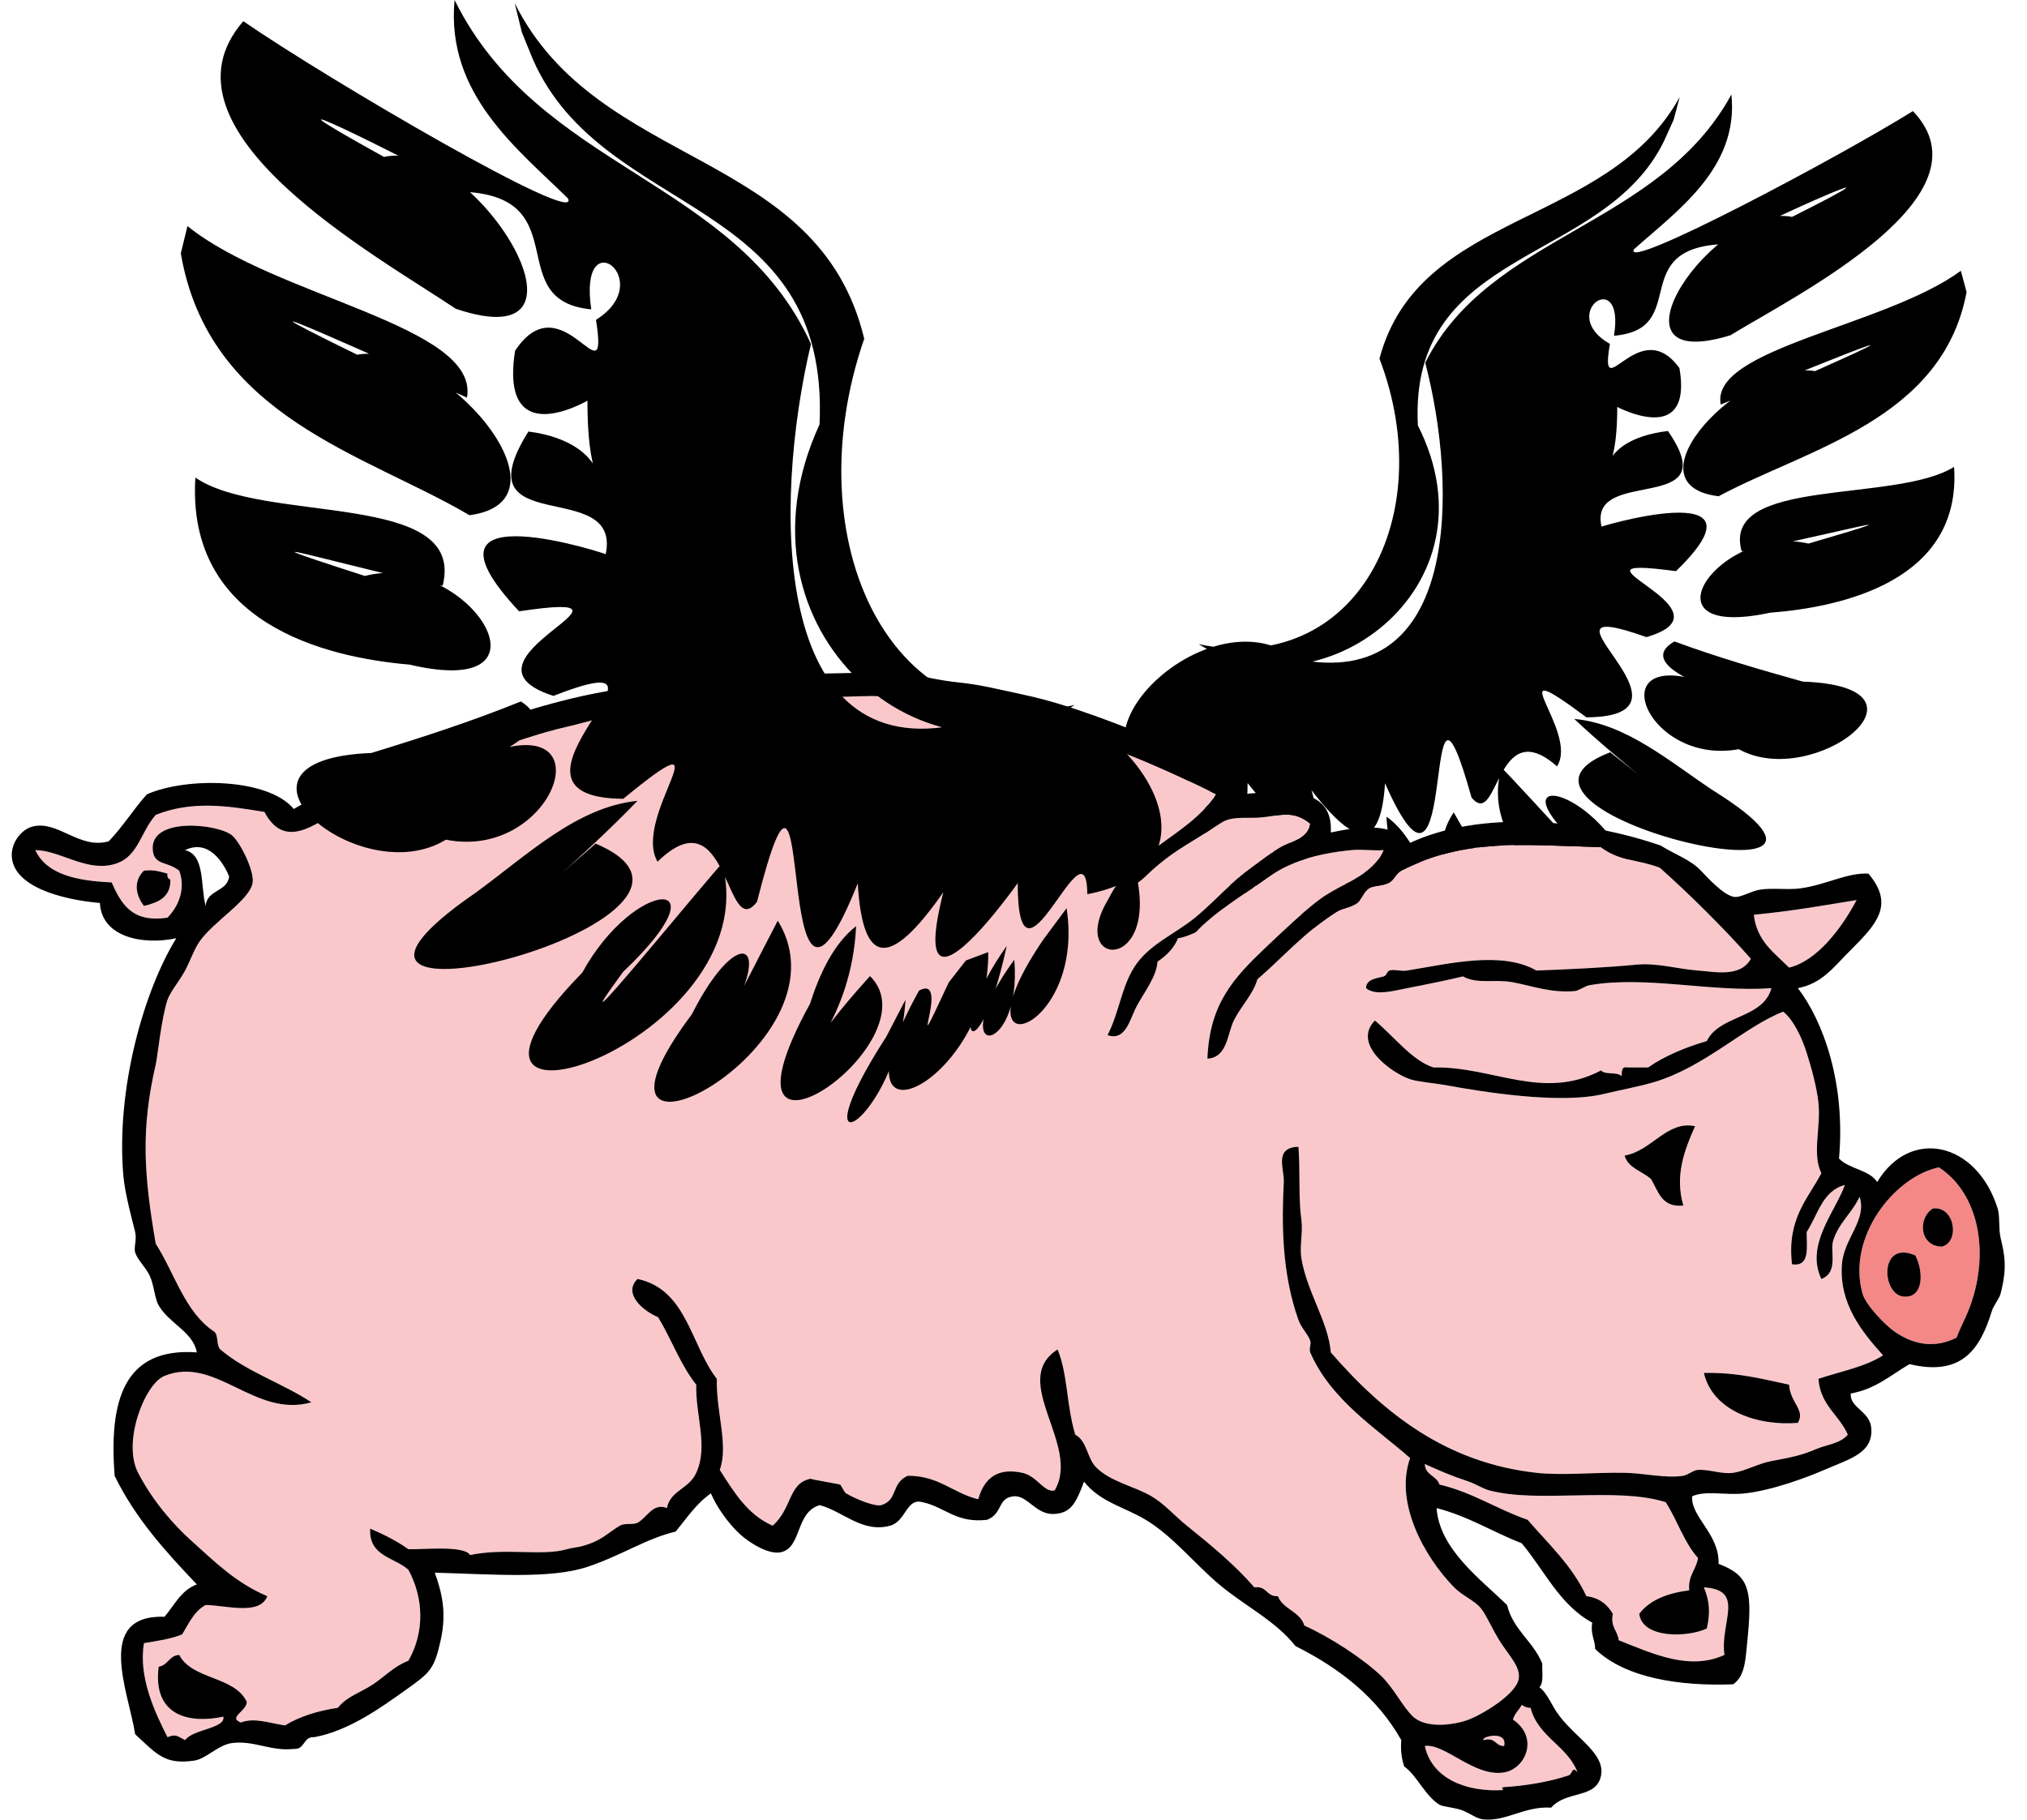
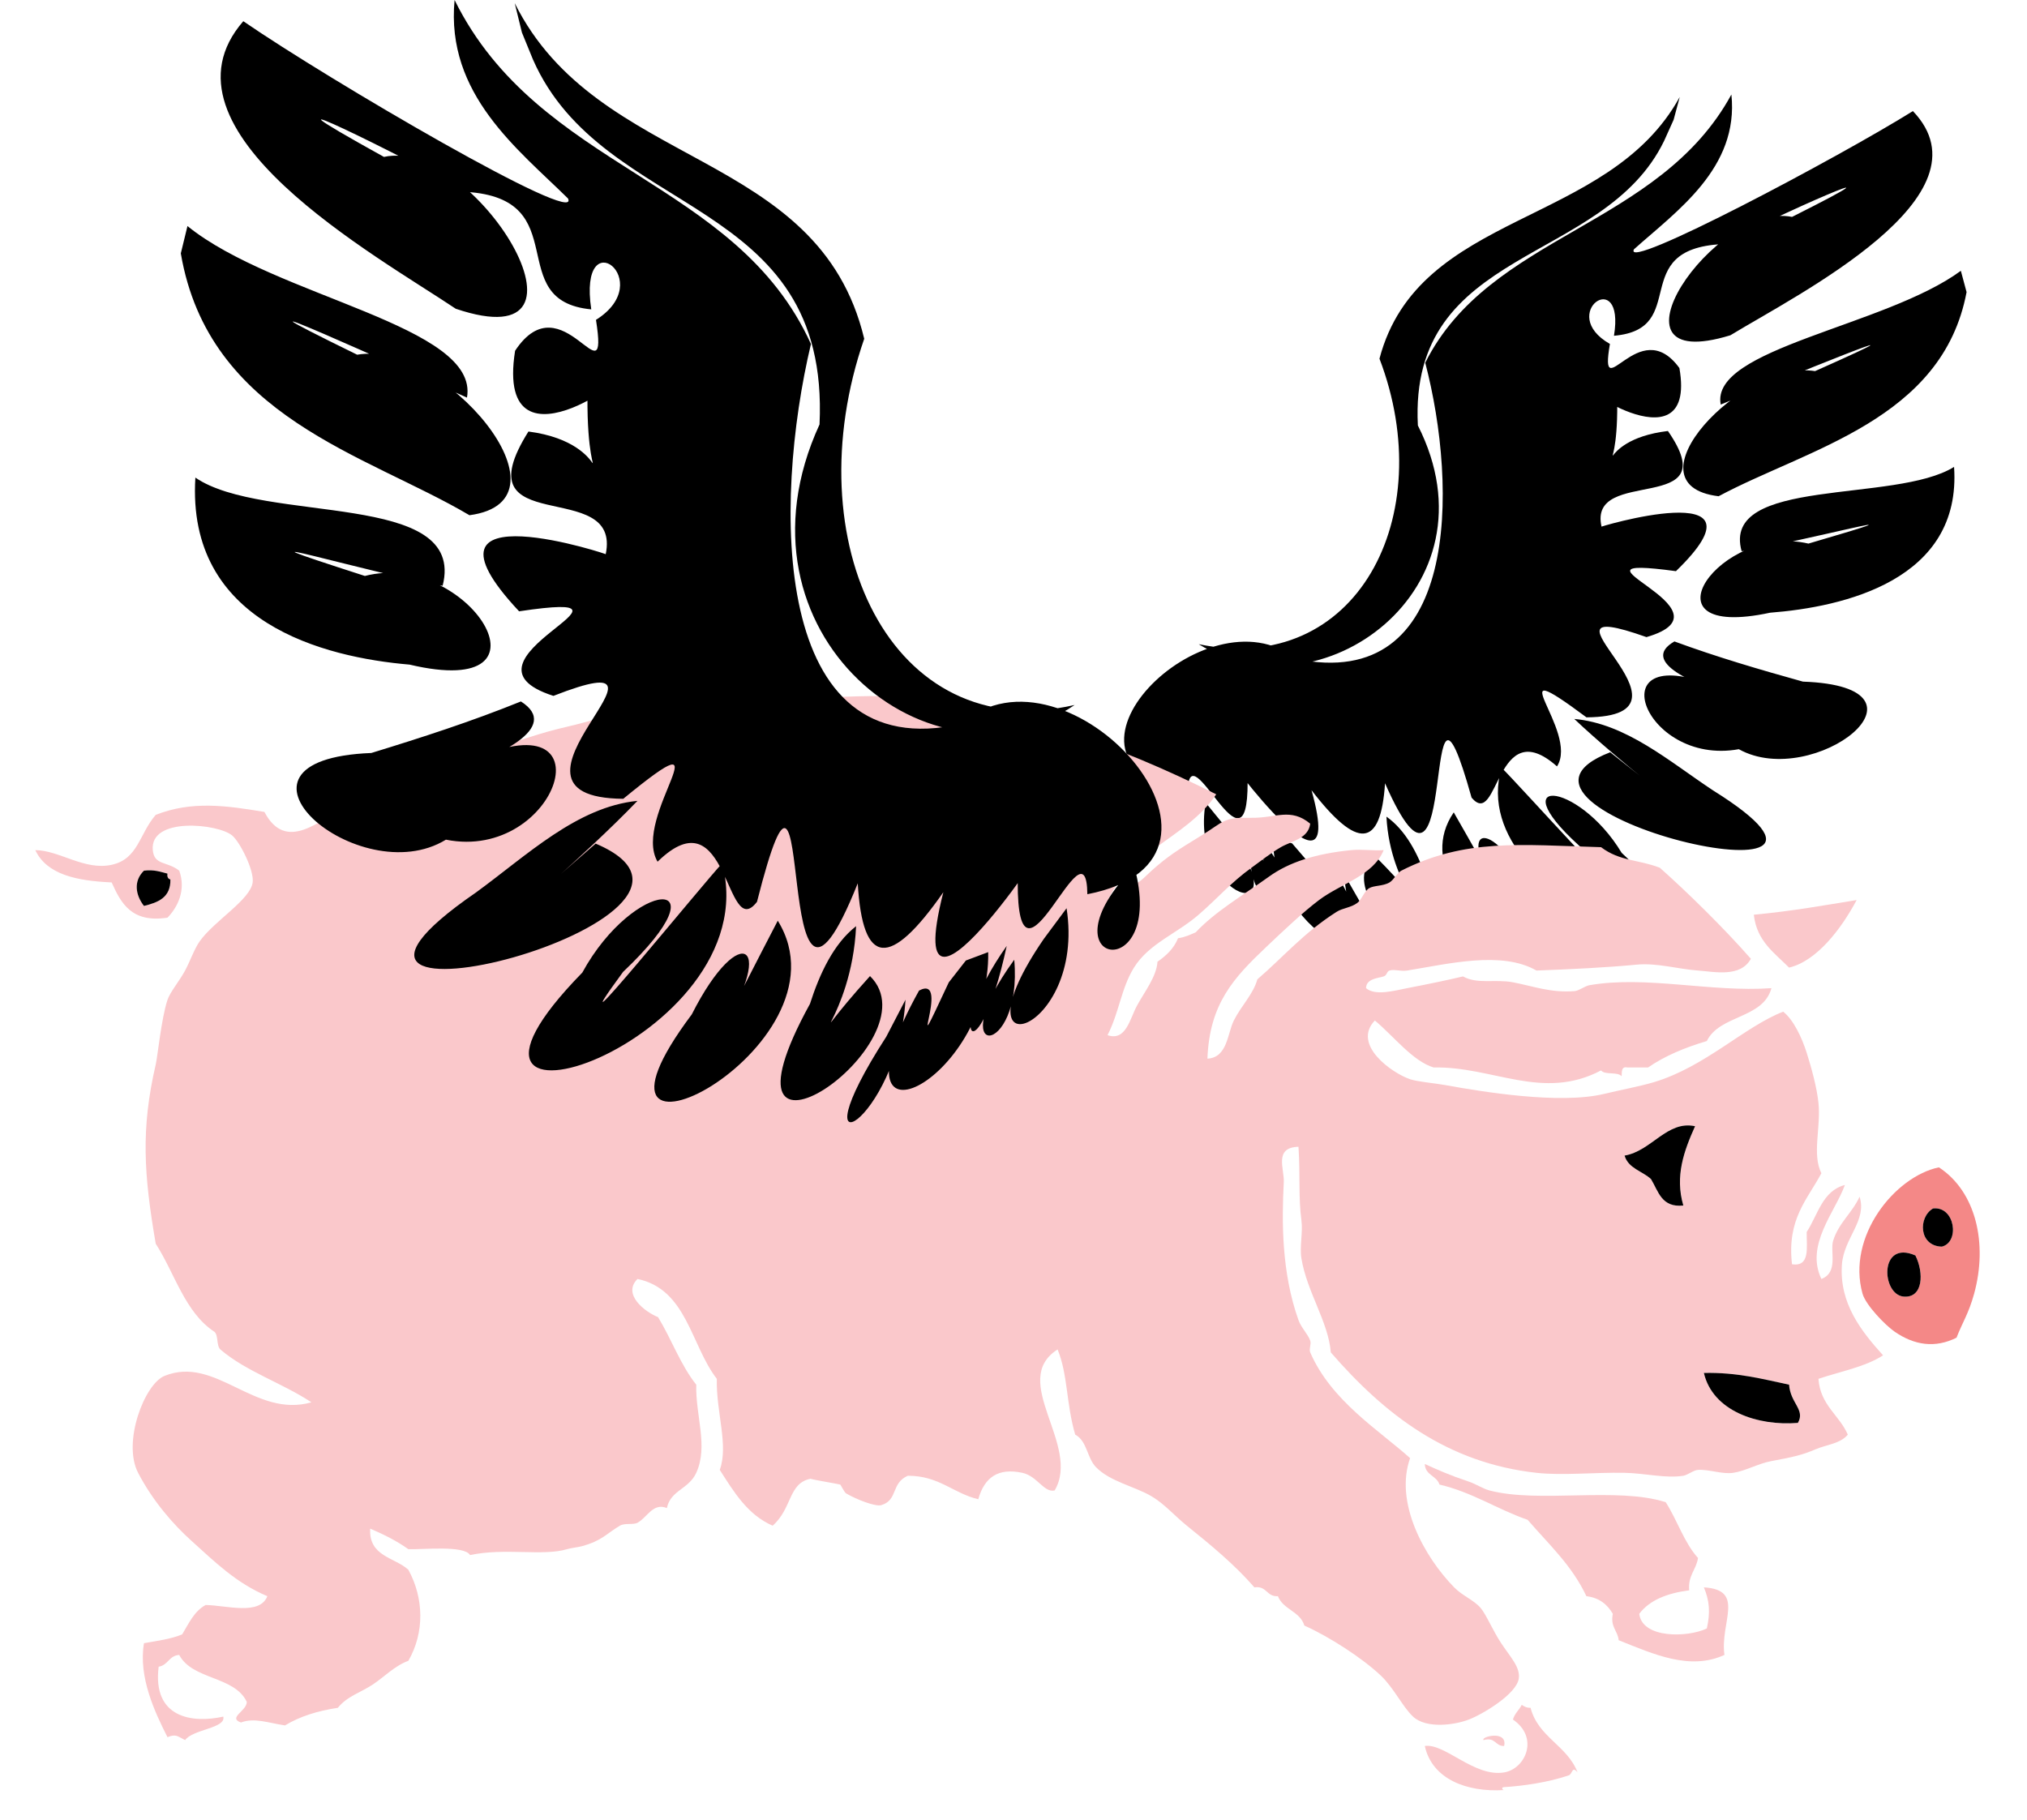
<svg xmlns="http://www.w3.org/2000/svg" enable-background="new 0 0 678.415 391.141" version="1.1" viewBox="0 0 690 619.5" xml:space="preserve">
  <g transform="translate(4)">
    <path d="m585.37 32.188c-24.676 45.263-82.27 47.454-104.21 91.309 11.055 42.2 11.924 112.54-44.014 100.82-30.562-24.613-90.827 35.679-36.818 45.236 0.281-21.768 20.486 31.931 20.368-3.323-20.115-26.395 35.914 53.252 21.747 2.79 15.602 20.275 23.598 19.827 25.031-2.36 25.81 58.64 11.628-58.815 29.462 4.908 9.308 10.984 8.106-29.218 29.075-10.651 7.756-12.005-21.64-40.265 10.031-16.697 44.015-0.312-24.329-43.177 20.426-27.317 32.483-9.453-33.936-28.409 10.035-22.449 34.644-33.537-28.501-14.415-25.325-15.132-4.793-20.89 42.835-3.412 22.591-32.59-26.802 3.179-17.033 21.738-17.254-9.245-22.682-12.86 27.619 24.87 21.161-12.192-13.831-19.014-27.54 14.378-23.652-8.202-18.297-10.434 5.3-26.768 1.381-2.784 26.19-2.259 4.358-29.466 36.678-31.19 17.03-9.009 70.116-32.492 23.941-9.275-26.177-5.28-67.098 54.44-20.995 40.302 23.054-14.039 89.839-47.385 62.13-76.326-24.871 15.541-99.074 54.947-94.951 47.055 14.557-13.037 35.79-27.647 33.167-52.688zm-17.59 0.839c-24.389 44.388-88.854 38.517-102.2 89.081 20.505 53.657-7.732 108.35-61.529 97.207 41.231 25.546 102.79-18.838 74.595-74.469-3.159-61.143 63.274-54.41 83.836-96.907l3.226-7.163 2.076-7.749zm95.703 59.164c-25.698 18.923-85.45 26.433-81.739 45.535 18.222-7.436 82.372-33.737 32.116-11.386-24.576-3.915-65.22 38.704-32.838 42.606 30.285-16.234 76.22-25.964 84.407-69.504-0.649-2.417-1.298-4.834-1.947-7.251zm-2.313 66.765c-19.976 12.499-79.414 3.229-72.311 28.711 19.356-2.849 72.126-17.04 22.745-2.601-29.939-7.022-58.407 33.253-13.081 23.534 25.014-1.935 65.304-11.064 62.648-49.644zm-95.191 59.422c-24.161 13.87 76.338 31.575 15.036 15.862-41.956-17.96-26.022 26.803 6.888 20.824 25.407 14.145 70.958-21.27 21.819-23.007-14.685-4.085-29.34-8.381-43.742-13.679zm-34.085 26.386c15.556 14.758 43.148 35.733 12.223 11.345-51.872 19.959 104.27 56.227 34.993 12.972-14.918-9.864-29.503-22.718-47.216-24.317zm-24.778 16.591c-13.878 47.617 96.123 80.233 40.906 28.994-15.105-25.098-42.718-26.682-11.92-0.184 22.068 27.334-23.81-23.902-28.986-28.81zm-120.55 0.92c-9.596 32.288 28.544 26.222 0 0zm19.834 10.99c-5.737 33.64 34.13 44.437 6.651 8.128l-6.651-8.128zm84.458 3.308c-23.143 33.951 66.225 74.577 25.146 24.872-14.216-25.556-25.836-18.817-6.742 6.705-6.532-10.205-12.293-21.035-18.404-31.577zm-22.908 1.452c1.254 25.127 18.269 35.649-4.065 13.248-19.684 17.495 49.586 60.266 17.557 7.373-2.837-8.032-6.931-15.99-13.492-20.621zm-44.043 5.245c6.059 35.341 24.89 33.532 0 0zm5.415 1.646c-0.745 34.526 48.623 56.516 20.218 10.201-9.854-4.76 5.046 24.51-8.687-2.166l-4.999-5.81-6.531-2.226zm-7.618 2.017c-2.559 26.416 21.827 27.233 0 0zm31.8 10.619c2.165 32.332 33.309 48.756 5.618 9.811l-5.618-9.811z" />
    <path d="m410.01 270.42c-10.25 15.418-31.553 19.779-38 39 3.293 1.59 7.725-4.248 9-8 2.668-0.443 4.732-2.975 7-5 5.564-4.976 8.881-7.024 17-12 7.867-4.822 7.111-6.186 17-6 8.254 0.153 13.279-3.56 20 2-0.678 5.171-6.316 5.861-10 8-3.543 2.056-6.531 4.511-10 7-6.863 4.924-11.543 10.404-18 16-7.496 6.495-16.943 9.845-22 18-4.35 7.015-5.006 15.17-9 23 6.256 2.155 7.596-5.555 10-10 2.537-4.695 6.703-9.946 7-15 2.949-2.051 5.557-4.444 7-8 2.338-0.329 4.131-1.202 6-2 6.67-7.109 15.873-12.44 25-19 6.684-4.806 15.65-7.781 28-9 3.631-0.358 7.359 0.269 11 0-3.578 8.753-14.523 11.363-22 17-5.35 4.031-12.047 10.348-18 16-11.164 10.597-19.275 19.335-20 38 6.861-0.373 6.789-8.603 9-13 2.564-5.102 6.609-8.946 8-14 8.771-7.518 15.658-15.788 27-23 2.025-1.288 4.826-1.392 7-3 1.557-1.152 2.344-3.967 4-5 1.654-1.033 4.76-0.669 7-2 1.43-0.851 2.656-3.319 4-4 21.836-11.078 40.668-8.761 68-8 6.369 4.818 12.668 4.164 20 7 8.949 7.932 21.582 20.26 31 31-3.582 6.438-12.309 4.405-18 4-6.832-0.488-13.977-2.688-21-2-9.729 0.953-22.711 1.587-34 2-11.812-6.801-29.984-2.271-44 0-2.215 0.358-4.42-0.523-6 0-1.057 0.35-0.797 1.611-2 2-1.869 0.604-5.977 0.747-6 4 3.15 2.731 9.734 0.822 14 0 7.266-1.401 14.266-2.859 19-4 4.863 2.738 10.916 0.848 17 2 6.732 1.274 12.916 3.665 21 3 1.48-0.122 3.549-1.746 5-2 19.311-3.375 41.385 2.462 62 1-2.852 10.481-17.639 9.027-22 18-7.453 2.214-14.285 5.049-20 9h-7c-2.135-0.468-1.904 1.429-2 3-1.334-1.666-5.666-0.334-7-2-19.885 10.485-36.834-1.429-57-1-7.098-2.164-13.367-10.418-20-16-7.908 8.252 5.908 17.958 12 20 2.66 0.892 8.047 1.281 12 2 12.367 2.246 38.885 6.642 54 3 5.777-1.393 12.17-2.554 17-4 17.479-5.239 30.768-18.859 44-24 3.494 2.741 6.355 8.804 8 14 1.59 5.023 3.441 11.699 4 17 0.893 8.461-2.254 17.495 1 24-4.723 8.942-11.785 15.549-10 31 6.244 0.911 4.941-5.726 5-11 3.826-5.84 5.336-13.998 13-16-3.299 9.197-13.555 20.419-8 32 5.902-2.224 2.883-9.371 4-13 1.881-6.115 6.471-9.448 9-15 2.607 8.051-5.33 14.059-6 23-1.004 13.361 6.74 22.955 14 31-6.057 3.943-14.516 5.483-22 8 0.65 9.017 7.064 12.268 10 19-2.566 3.11-7.268 3.39-11 5-4.402 1.898-7.58 2.636-15 4-4.449 0.816-8.848 3.38-13 4-3.771 0.562-8.184-1.224-12-1-1.52 0.089-3.51 1.76-5 2-6.002 0.967-13.064-0.875-20-1-10.426-0.188-21.113 0.982-30 0-30.33-3.356-51.629-19.829-70-41-0.795-10.335-8.135-20.581-10-32-0.674-4.124 0.564-8.805 0-13-1.062-7.877-0.352-15.269-1-25-8.455 0.215-4.771 7.608-5 12-0.703 13.516-0.768 30.828 5 47 0.941 2.644 3.152 4.674 4 7 0.422 1.158-0.488 2.871 0 4 7.117 16.49 23.402 26.473 34 36-5.404 15.157 4.873 33.669 15 44 2.822 2.88 6.701 4.311 9 7 1.877 2.194 4.141 7.692 7 12 3.227 4.856 6.512 8.179 6 12-0.713 5.304-12.291 12.191-17 14-4.789 1.838-14.436 3.244-19-1-3.484-3.239-6.596-9.849-11-14-6.227-5.87-17.205-13.038-26-17-1.457-4.877-7.234-5.433-9-10-3.924 0.256-3.717-3.617-8-3-6.639-7.629-14.617-14.265-23-21-4.098-3.292-7.586-7.394-12-10-5.799-3.426-14.205-4.994-19-10-3-3.13-2.953-8.861-7-11-3.096-10.525-2.48-20.464-6-29-16.669 10.622 8.113 32.629-1 48-3.646 0.855-5.893-4.899-11-6-8.188-1.765-12.9 1.502-15 9-8.607-2.06-13.312-8.021-24-8-5.777 2.557-3.244 8.257-9 10-1.959 0.594-8.35-1.864-12-4-0.579-0.339-1.811-2.927-2-3-0.498-0.196-10.686-1.869-10-2-7.732 1.474-6.24 10.069-13 16-8.579-3.755-13.182-11.484-18-19 3.071-8.351-1.27-19.622-1-31-8.875-11.458-10.186-30.48-27-34-5.269 5.231 2.536 11.221 7 13 4.55 7.449 7.673 16.327 13 23-0.289 10.567 4.169 20.871 0 30-2.575 5.638-8.71 5.86-10 12-4.759-1.92-6.675 3.214-10 5-1.48 0.795-4.3-6e-3 -6 1-4.668 2.763-6.033 5.105-13 7-1.218 0.331-3.542 0.562-5 1-8.158 2.446-21.113-0.537-33 2-1.947-3.385-16.023-1.833-21-2-3.882-2.784-8.328-5.006-13-7-0.51 9.51 8.283 9.717 13 14 5.279 9.669 5.566 21.321 0 31-4.586 1.663-8.186 5.444-12 8-4.112 2.754-8.884 4.075-12 8-6.957 1.044-13.031 2.969-18 6-5.981-0.938-10.454-2.698-15-1-4.552-1.636 2-3.909 2-7-4.137-8.863-18.542-7.458-23-16-3.474 0.191-3.796 3.537-7 4-2.205 17.528 11.546 19.331 22 17 0.972 3.996-10.368 4.278-13 8-2.6-1.275-3.016-2.194-6-1-4.318-8.532-9.951-20.465-8-32 4.54-0.794 9.251-1.415 13-3 2.275-3.726 4.092-7.908 8-10 7.108 0.126 18.388 3.663 21-3-10.568-4.435-17.819-11.613-26-19-5.93-5.354-12.911-13.236-18-23-5.417-10.395 2.193-30.25 9-33 17.457-7.053 30.669 14.481 50 9-9.816-6.518-22.213-10.454-31-18-1.388-1.278-0.612-4.723-2-6-10.071-6.597-13.478-19.855-20-30-4.077-23.728-5.073-39.073 0-61 0.664-2.87 1.904-15.681 4-22 0.89-2.686 4.139-6.526 6-10 1.792-3.347 3.133-7.389 5-10 4.963-6.944 17.213-14.114 18-20 0.547-4.088-4.312-13.764-7-16-4.784-3.981-28.06-6.431-27 5 0.49 5.285 4.872 3.726 9 7 2.385 6.526-0.512 12.463-4 16-12.192 1.858-15.805-4.862-19-12-11.795-0.538-22.058-2.608-26-11 8.227 0.066 16.734 7.029 26 5 9.061-1.985 9.354-10.492 15-17 12.346-4.872 24.153-3.132 37-1 7.309 13.895 18.645 3.205 29-3 9.335-5.594 13.71-7.277 24-11 1.456-0.527 2.805-2.628 4-3 6.783-2.111 14.231-2.835 22-5 8.469-2.36 14.118-4.729 24-7 8.628-1.983 12.733-3.86 23-5 7.205-0.801 14.997-2.122 22-3 2.173-0.272 4.021-1.86 6-2 5.125-0.363 10.894 1.371 16 1 1.855-0.136 3.259-1.739 5-2 3.484-0.521 7.159 0.958 11 1 10.502 0.113 21.422-1.062 32 0 37.63 3.779 72.76 16.364 106 33.001zm-365 38c4.834-1.166 9.13-2.87 9-9-0.779-0.222-1.163-0.837-1-2-2.395-0.605-4.562-1.438-8-1-3.633 3.535-2.886 8.272 0 12zm504 84.999c1.273 4.393 6.064 5.269 9 8 2.523 4.144 3.555 9.778 11 9-2.926-10.021 0.232-18.596 4-27-9.53-2.06-14.8 8.45-24 10zm59 91c2.59-4.504-2.543-6.635-3-13-9.059-1.941-17.744-4.256-29-4 2.99 12.91 18.2 18.13 32 17z" fill="#fac8cb" />
    <path d="m45.002 296.42c3.438-0.438 5.605 0.395 8 1-0.163 1.163 0.221 1.778 1 2 0.13 6.13-4.166 7.834-9 9-2.886-3.728-3.633-8.465 0-12z" />
    <path d="m628.01 306.42c-5.188 9.748-13.541 20.757-23 23-4.98-5.021-11.008-8.992-12-18 13.7-1.314 23.72-3.175 35-4.999z" fill="#fac8cb" />
    <path d="m573.01 383.42c-3.768 8.404-6.926 16.979-4 27-7.445 0.778-8.477-4.856-11-9-2.936-2.731-7.727-3.607-9-8 9.2-1.55 14.47-12.06 24-10z" />
    <path d="m656.01 397.42c12.674 8.282 16.658 26.004 12 43-1.877 6.842-3.982 9.758-6 15-7.305 3.641-14.322 2.574-21-2-3.318-2.274-9.922-9.15-11-13-5.43-19.36 10.9-39.84 26-43zm1 27c6.211-1.535 4.494-13.856-3-13-5.13 3.01-4.84 12.81 3 13zm-13 17c6.715 0.569 6.92-8.159 4-14-12.43-5.47-11.59 13.36-4 14z" fill="#f48887" />
    <path d="m654.01 411.42c7.494-0.856 9.211 11.465 3 13-7.84-0.19-8.13-9.99-3-13z" />
    <path d="m648.01 427.42c2.92 5.841 2.715 14.569-4 14-7.59-0.64-8.43-19.47 4-14z" />
    <path d="m576.01 467.42c11.256-0.256 19.941 2.059 29 4 0.457 6.365 5.59 8.496 3 13-13.8 1.13-29.01-4.09-32-17z" />
    <path d="m481.01 498.42c4.85 2.18 8.303 3.76 15 6 2.289 0.766 4.816 2.423 7 3 16.818 4.447 43.363-1.312 60 4 3.928 6.07 6.248 13.752 11 19-0.611 4.056-3.449 5.884-3 11-7.367 0.966-13.412 3.256-17 8 0.996 8.463 16.449 8.122 23 5 1.248-5.479 0.895-9.481-1-14 14.289 0.842 5.408 11.915 7 23-11.775 5.4-24.062-0.241-36-5-0.336-3.332-2.896-4.437-2-9-1.848-3.152-4.545-5.455-9-6-4.883-10.451-12.9-17.767-20-26-10.41-3.59-18.67-9.33-30-12-0.95-3.06-4.87-3.13-5-7z" fill="#fac8cb" />
    <path d="m514.01 580.42c0.805 0.528 1.623 1.043 3 1 2.604 10.062 12.516 12.817 16 22-1.951-2.39-1.662 0.542-3 1-6.928 2.373-15.51 3.62-22 4-1.143 0.065-0.555 1.036 0 1-12.775 0.823-24.545-3.775-27-15 6.855-1.003 16.832 10.688 27 9 7.256-1.204 12.031-11.832 3-18 0.58-2.08 2.1-3.23 3-5z" fill="#fac8cb" />
    <path d="m508.01 594.42c-3.104 0.104-2.854-3.146-7-2-1.06-1.18 8.26-3.49 7 2z" fill="#fac8cb" />
-     <path d="m418.01 270.42c13.939-1.025 31.953-3.465 31 13 9.576-2.032 21.879-3.673 26 4 24.762-12.037 60.975-8.36 86.326 0.46 4.764 3.019 9.922 4.645 13.674 8.54 2.068 2.146 7.688 8.48 11.391 8.942 1.635 0.204 4.184-1.1 6.609-1.942 4.584-1.595 10.531-0.238 16-1 8.654-1.207 15.836-5.376 23-5 9.02 10.622 2.748 17.251-6 26-6.152 6.151-9.713 11.337-18 13 8.674 11.328 16.27 32.396 14 58 3.381 3.619 10.24 3.759 13 8 11.211-18.676 33.857-13.701 41 9 0.811 2.578 0.277 6.865 1 10 1.297 5.631 2.379 9.829 0 19-0.461 1.777-2.348 3.893-3 6-3.855 12.435-9.846 22.372-28 18-6.338 3.663-11.502 8.499-20 10-0.391 5.028 6.664 5.936 7 12 0.455 8.246-6.932 10.099-16 14-6.393 2.751-17.684 6.941-27 8-6.691 0.76-13.352-1.122-18 1-0.482 7.161 9.303 12.688 9 23 9.859 3.715 11.516 8.263 10 24-0.84 8.722-0.846 13.957-5 17-18.057 0.706-36.752-2.09-47-12-0.043-3.292-1.688-4.979-1-9-11.047-5.953-16.246-17.754-24-27-9.828-3.839-18.143-9.19-29-12 1.035 13.969 14.686 23.979 24 33 2.09 8.577 8.967 12.365 12 20-0.119 2.881 0.545 6.546-1 8 2.957 2.237 3.988 6.14 7 10 5.926 7.598 15.354 12.749 14 20-1.518 8.127-11.713 4.969-17 11-8.939-0.6-15.414 4.788-23 4-2.426-0.252-3.734-1.602-7-3-2.365-1.014-6.801-1.271-8-2-4.857-2.952-7.854-10.201-12-13-0.842-2.492-1.309-5.357-1-9-8.18-14.487-20.906-24.429-36-32-6.986-8.781-17.139-13.557-26-21-8.492-7.136-15.672-16.371-25-22-7.164-4.323-15.6-6.062-21-13-2.852 7.631-4.527 10.587-10 11-6.4 0.482-9.193-6.503-14-6-5.532 0.579-3.565 5.838-9 8-10.577 1.244-14.298-4.368-22-6-5.48-1.563-5.588 6.523-11 8-9.53 2.599-16.011-4.912-24-7-8.255 2.474-6.024 14.232-13 16-4.11 1.041-10.574-2.928-14-6-4.152-3.727-8.32-9.83-10-14-4.938 3.396-8.24 8.427-12 13-10.192 2.432-18.178 8.04-30 12-12.677 4.246-32.801 2.496-52 2 2.315 6.529 4.144 13.318 2 23-2.227 10.056-3.674 11.059-12 17-8.004 5.712-19.176 13.833-31 16-3.942-0.275-3.058 4.274-7 4-7.668 0.912-13.597-2.974-21-2-4.838 0.636-8.775 5.41-13 6-9.777 1.363-12.41-1.934-20-9-2.22-14.403-13.918-40.716 10-40 3.388-3.945 5.627-9.039 11-11-10.557-11.11-20.908-22.427-28-37-1.903-25.236 2.878-43.788 28-42-1.281-7.012-9.338-9.72-13-16-1.35-2.315-1.55-6.828-3-10-1.354-2.961-4.177-5.434-5-8-0.521-1.628 0.631-4.427 0-7-0.859-3.505-3.454-12.826-4-19-2.604-29.46 6.896-63.023 18-81-11.399 2.458-25.43-0.37-26-12-13.259-1.155-29.619-5.667-30-16-0.176-4.772 3.425-9.056 7-10 8.671-2.292 15.977 7.865 26 5 4.754-4.912 8.431-10.902 13-16 13.609-5.965 41.263-5.53 50 5 13.969-7.811 29.381-18.197 49-24 17.48-5.171 37.061-12.516 57-16 15.537-2.716 35.507-3.61 54-5 2.228-0.167 2.484-2.458 5-2 11.908 2.167 32.648-0.49 44 1 4.993 0.654 9.838 2.178 18 3 6.528 0.657 13.646 2.438 21 4 5.086 1.08 9.965 2.396 15 4 9.746 3.104 23.238 8.139 34 13 11.98 5.415 20.64 6.421 25 17.001zm-114-33c-10.578-1.062-21.498 0.113-32 0-3.841-0.042-7.516-1.521-11-1-1.741 0.261-3.145 1.864-5 2-5.106 0.371-10.875-1.363-16-1-1.979 0.14-3.827 1.728-6 2-7.003 0.878-14.795 2.199-22 3-10.267 1.14-14.372 3.017-23 5-9.882 2.271-15.531 4.64-24 7-7.769 2.165-15.217 2.889-22 5-1.195 0.372-2.544 2.473-4 3-10.29 3.723-14.665 5.406-24 11-10.355 6.205-21.691 16.895-29 3-12.847-2.132-24.654-3.872-37 1-5.646 6.508-5.939 15.015-15 17-9.266 2.029-17.773-4.934-26-5 3.942 8.392 14.205 10.462 26 11 3.195 7.138 6.808 13.858 19 12 3.488-3.537 6.385-9.474 4-16-4.128-3.274-8.51-1.715-9-7-1.06-11.431 22.216-8.981 27-5 2.688 2.236 7.547 11.912 7 16-0.787 5.886-13.037 13.056-18 20-1.867 2.611-3.208 6.653-5 10-1.861 3.474-5.11 7.314-6 10-2.096 6.319-3.336 19.13-4 22-5.073 21.927-4.077 37.272 0 61 6.522 10.145 9.929 23.403 20 30 1.388 1.277 0.612 4.722 2 6 8.787 7.546 21.184 11.482 31 18-19.331 5.481-32.543-16.053-50-9-6.807 2.75-14.417 22.605-9 33 5.089 9.764 12.07 17.646 18 23 8.181 7.387 15.432 14.565 26 19-2.612 6.663-13.892 3.126-21 3-3.908 2.092-5.725 6.274-8 10-3.749 1.585-8.46 2.206-13 3-1.951 11.535 3.682 23.468 8 32 2.984-1.194 3.4-0.275 6 1 2.632-3.722 13.972-4.004 13-8-10.454 2.331-24.205 0.528-22-17 3.204-0.463 3.526-3.809 7-4 4.458 8.542 18.863 7.137 23 16 0 3.091-6.552 5.364-2 7 4.546-1.698 9.019 0.062 15 1 4.969-3.031 11.043-4.956 18-6 3.116-3.925 7.888-5.246 12-8 3.814-2.556 7.414-6.337 12-8 5.566-9.679 5.279-21.331 0-31-4.717-4.283-13.51-4.49-13-14 4.672 1.994 9.118 4.216 13 7 4.977 0.167 19.053-1.385 21 2 11.887-2.537 24.842 0.446 33-2 1.458-0.438 3.782-0.669 5-1 6.967-1.895 8.332-4.237 13-7 1.7-1.006 4.52-0.205 6-1 3.325-1.786 5.241-6.92 10-5 1.29-6.14 7.425-6.362 10-12 4.169-9.129-0.289-19.433 0-30-5.327-6.673-8.45-15.551-13-23-4.464-1.779-12.269-7.769-7-13 16.814 3.52 18.125 22.542 27 34-0.27 11.378 4.071 22.649 1 31 4.818 7.516 9.421 15.245 18 19 6.76-5.931 5.268-14.526 13-16-0.686 0.131 9.502 1.804 10 2 0.189 0.073 1.421 2.661 2 3 3.65 2.136 10.041 4.594 12 4 5.756-1.743 3.223-7.443 9-10 10.688-0.021 15.393 5.94 24 8 2.101-7.498 6.812-10.765 15-9 5.107 1.101 7.354 6.855 11 6 9.113-15.371-15.669-37.378 1-48 3.52 8.536 2.904 18.475 6 29 4.047 2.139 4 7.87 7 11 4.795 5.006 13.201 6.574 19 10 4.414 2.606 7.902 6.708 12 10 8.383 6.735 16.361 13.371 23 21 4.283-0.617 4.076 3.256 8 3 1.766 4.567 7.543 5.123 9 10 8.795 3.962 19.773 11.13 26 17 4.404 4.151 7.516 10.761 11 14 4.564 4.244 14.211 2.838 19 1 4.709-1.809 16.287-8.696 17-14 0.512-3.821-2.773-7.144-6-12-2.859-4.308-5.123-9.806-7-12-2.299-2.689-6.178-4.12-9-7-10.127-10.331-20.404-28.843-15-44-10.598-9.527-26.883-19.51-34-36-0.488-1.129 0.422-2.842 0-4-0.848-2.326-3.059-4.356-4-7-5.768-16.172-5.703-33.484-5-47 0.229-4.392-3.455-11.785 5-12 0.648 9.731-0.062 17.123 1 25 0.564 4.195-0.674 8.876 0 13 1.865 11.419 9.205 21.665 10 32 18.371 21.171 39.67 37.644 70 41 8.887 0.982 19.574-0.188 30 0 6.936 0.125 13.998 1.967 20 1 1.49-0.24 3.48-1.911 5-2 3.816-0.224 8.229 1.562 12 1 4.152-0.62 8.551-3.184 13-4 7.42-1.364 10.598-2.102 15-4 3.732-1.61 8.434-1.89 11-5-2.936-6.732-9.35-9.983-10-19 7.484-2.517 15.943-4.057 22-8-7.26-8.045-15.004-17.639-14-31 0.67-8.941 8.607-14.949 6-23-2.529 5.552-7.119 8.885-9 15-1.117 3.629 1.902 10.776-4 13-5.555-11.581 4.701-22.803 8-32-7.664 2.002-9.174 10.16-13 16-0.059 5.274 1.244 11.911-5 11-1.785-15.451 5.277-22.058 10-31-3.254-6.505-0.107-15.539-1-24-0.559-5.301-2.41-11.977-4-17-1.645-5.196-4.506-11.259-8-14-13.232 5.141-26.521 18.761-44 24-4.83 1.446-11.223 2.607-17 4-15.115 3.642-41.633-0.754-54-3-3.953-0.719-9.34-1.108-12-2-6.092-2.042-19.908-11.748-12-20 6.633 5.582 12.902 13.836 20 16 20.166-0.429 37.115 11.485 57 1 1.334 1.666 5.666 0.334 7 2 0.096-1.571-0.135-3.468 2-3h7c5.715-3.951 12.547-6.786 20-9 4.361-8.973 19.148-7.519 22-18-20.615 1.462-42.689-4.375-62-1-1.451 0.254-3.52 1.878-5 2-8.084 0.665-14.268-1.726-21-3-6.084-1.152-12.137 0.738-17-2-4.734 1.141-11.734 2.599-19 4-4.266 0.822-10.85 2.731-14 0 0.023-3.253 4.131-3.396 6-4 1.203-0.389 0.943-1.65 2-2 1.58-0.523 3.785 0.358 6 0 14.016-2.271 32.188-6.801 44 0 11.289-0.413 24.271-1.047 34-2 7.023-0.688 14.168 1.512 21 2 5.691 0.405 14.418 2.438 18-4-9.418-10.74-22.051-23.068-31-31-7.332-2.836-13.631-2.182-20-7-27.332-0.761-46.164-3.078-68 8-1.344 0.681-2.57 3.149-4 4-2.24 1.331-5.346 0.967-7 2-1.656 1.033-2.443 3.848-4 5-2.174 1.608-4.975 1.712-7 3-11.342 7.212-18.229 15.482-27 23-1.391 5.054-5.436 8.898-8 14-2.211 4.397-2.139 12.627-9 13 0.725-18.665 8.836-27.403 20-38 5.953-5.652 12.65-11.969 18-16 7.477-5.637 18.422-8.247 22-17-3.641 0.269-7.369-0.358-11 0-12.35 1.219-21.316 4.194-28 9-9.127 6.56-18.33 11.891-25 19-1.869 0.798-3.662 1.671-6 2-1.445 3.556-4.051 5.949-7 8-0.297 5.054-4.463 10.305-7 15-2.404 4.445-3.744 12.155-10 10 3.994-7.83 4.65-15.985 9-23 5.055-8.155 14.504-11.505 22-18 6.457-5.596 11.137-11.076 18-16 3.469-2.489 6.457-4.944 10-7 3.684-2.139 9.322-2.829 10-8-6.721-5.56-11.746-1.847-20-2-9.889-0.186-9.133 1.178-17 6-8.119 4.976-11.436 7.024-17 12-2.268 2.025-4.332 4.557-7 5-1.275 3.752-5.707 9.59-9 8 6.447-19.221 27.75-23.582 38-39-33.24-16.636-68.37-29.221-106-32.999zm-238 71c0.42-5.58 7.306-4.694 8-10-2.129-5.22-7.221-12.76-15-9 6.923 1.744 5.135 12.198 7 19zm527 3c0.992 9.008 7.02 12.979 12 18 9.459-2.243 17.812-13.252 23-23-11.28 1.825-21.3 3.686-35 5.001zm37 129c1.078 3.85 7.682 10.726 11 13 6.678 4.574 13.695 5.641 21 2 2.018-5.242 4.123-8.158 6-15 4.658-16.996 0.674-34.718-12-43-15.1 3.16-31.43 23.64-26 43zm-144 65c11.33 2.67 19.59 8.41 30 12 7.1 8.233 15.117 15.549 20 26 4.455 0.545 7.152 2.848 9 6-0.896 4.563 1.664 5.668 2 9 11.938 4.759 24.225 10.4 36 5-1.592-11.085 7.289-22.158-7-23 1.895 4.519 2.248 8.521 1 14-6.551 3.122-22.004 3.463-23-5 3.588-4.744 9.633-7.034 17-8-0.449-5.116 2.389-6.944 3-11-4.752-5.248-7.072-12.93-11-19-16.637-5.312-43.182 0.447-60-4-2.184-0.577-4.711-2.234-7-3-6.697-2.24-10.15-3.82-15-6 0.13 3.87 4.05 3.94 5 7zm25 80c9.031 6.168 4.256 16.796-3 18-10.168 1.688-20.145-10.003-27-9 2.455 11.225 14.225 15.823 27 15-0.555 0.036-1.143-0.935 0-1 6.49-0.38 15.072-1.627 22-4 1.338-0.458 1.049-3.39 3-1-3.484-9.183-13.396-11.938-16-22-1.377 0.043-2.195-0.472-3-1-0.9 1.77-2.42 2.92-3 5zm-10 7c4.146-1.146 3.896 2.104 7 2 1.26-5.49-8.06-3.18-7-2z" />
    <path d="m150.74-8.3203e-6c28.724 58.054 95.766 60.866 121.31 117.11-12.869 54.126-13.88 144.35 51.235 129.31 35.576-31.569 105.73 45.762 42.857 58.02-0.328-27.919-23.846 40.955-23.709-4.262 23.415-33.854-41.806 68.301-25.314 3.578-18.161 26.005-27.469 25.43-29.137-3.027-30.041 75.21-13.539-75.429-34.297 6.298-10.834 14.081-9.435-37.475-33.843-13.663-9.028-15.398 25.19-51.644-11.677-21.416-51.235-0.4 28.32-55.379-23.777-35.037-37.812-12.124 39.503-36.438-11.681-28.793-40.327-43.015 33.177-18.489 29.479-19.408 5.579-26.794-49.862-4.377-26.296-41.8 31.199 4.077 19.827 27.881 20.085-11.857 26.403-16.494-32.149 31.898-24.632-15.637 16.1-24.387 32.057 18.441 27.533-10.52 21.3-13.382-6.169-34.334-1.607-3.571-30.486-2.897-5.073-37.793-42.695-40.005-19.824-11.555-81.618-41.674-27.869-11.897 30.471-6.772 78.106 69.825 24.44 51.692-26.835-18.006-104.58-60.776-72.322-97.896 28.951 19.933 115.32 70.475 110.53 60.353-16.947-16.721-41.658-35.461-38.609-67.578zm20.475 1.076c28.39 56.932 103.43 49.402 118.97 114.26-23.869 68.821 9.001 138.97 71.622 124.68-47.994 32.766-119.66-24.162-86.832-95.515 3.68-78.384-73.586-69.798-97.545-124.22l-3.762-9.202-2.453-10zm-111.4 75.884c29.914 24.271 99.467 33.904 95.148 58.404-21.212-9.538-95.884-43.271-37.384-14.604 28.608-5.021 75.919 49.642 38.225 54.647-35.253-20.822-88.723-33.301-98.254-89.147 0.755-3.1 1.511-6.2 2.266-9.3zm2.692 85.634c23.252 16.031 92.442 4.142 84.174 36.825-22.531-3.655-83.958-21.855-26.476-3.336 34.85-9.007 67.988 42.651 15.227 30.185-29.117-2.482-76.016-14.191-72.925-63.674zm110.81 76.216c28.124 17.79-88.861 40.498-17.502 20.345 48.839-23.036 30.291 34.378-8.017 26.709-29.575 18.143-82.599-27.281-25.398-29.509 17.094-5.239 34.153-10.75 50.918-17.545zm39.676 33.843c-18.108 18.929-50.226 45.832-14.228 14.551 60.381 25.6-121.37 72.118-40.732 16.638 17.364-12.651 34.343-29.137 54.96-31.189zm28.843 21.28c16.155 61.074-111.89 102.91-47.616 37.188 17.583-32.191 49.725-34.222 13.875-0.236-25.688 35.059 27.715-30.657 33.741-36.952zm140.32 1.18c11.17 41.413-33.227 33.633 0 0zm-23.087 14.096c6.678 43.147-39.729 56.995-7.742 10.425l7.742-10.425zm-98.312 4.243c26.94 43.545-77.088 95.653-29.271 31.901 16.549-32.778 30.074-24.135 7.848 8.6 7.603-13.089 14.31-26.98 21.423-40.501zm26.666 1.863c-1.46 32.228-21.266 45.724 4.732 16.992 22.914 22.437-57.718 77.298-20.438 9.459 3.304-10.302 8.067-20.511 15.706-26.451zm51.268 6.727c-9.938 45.922-21.88 30.808 0 0zm-6.304 2.111c0.867 44.284-56.599 72.488-23.534 13.084 11.471-6.105-5.874 31.436 10.112-2.778l5.819-7.452 7.603-2.854zm8.867 2.587c2.979 33.881-25.407 34.93 0 0zm-37.017 13.62c-2.52 41.47-38.773 62.535-6.54 12.583l6.54-12.583z" />
  </g>
</svg>